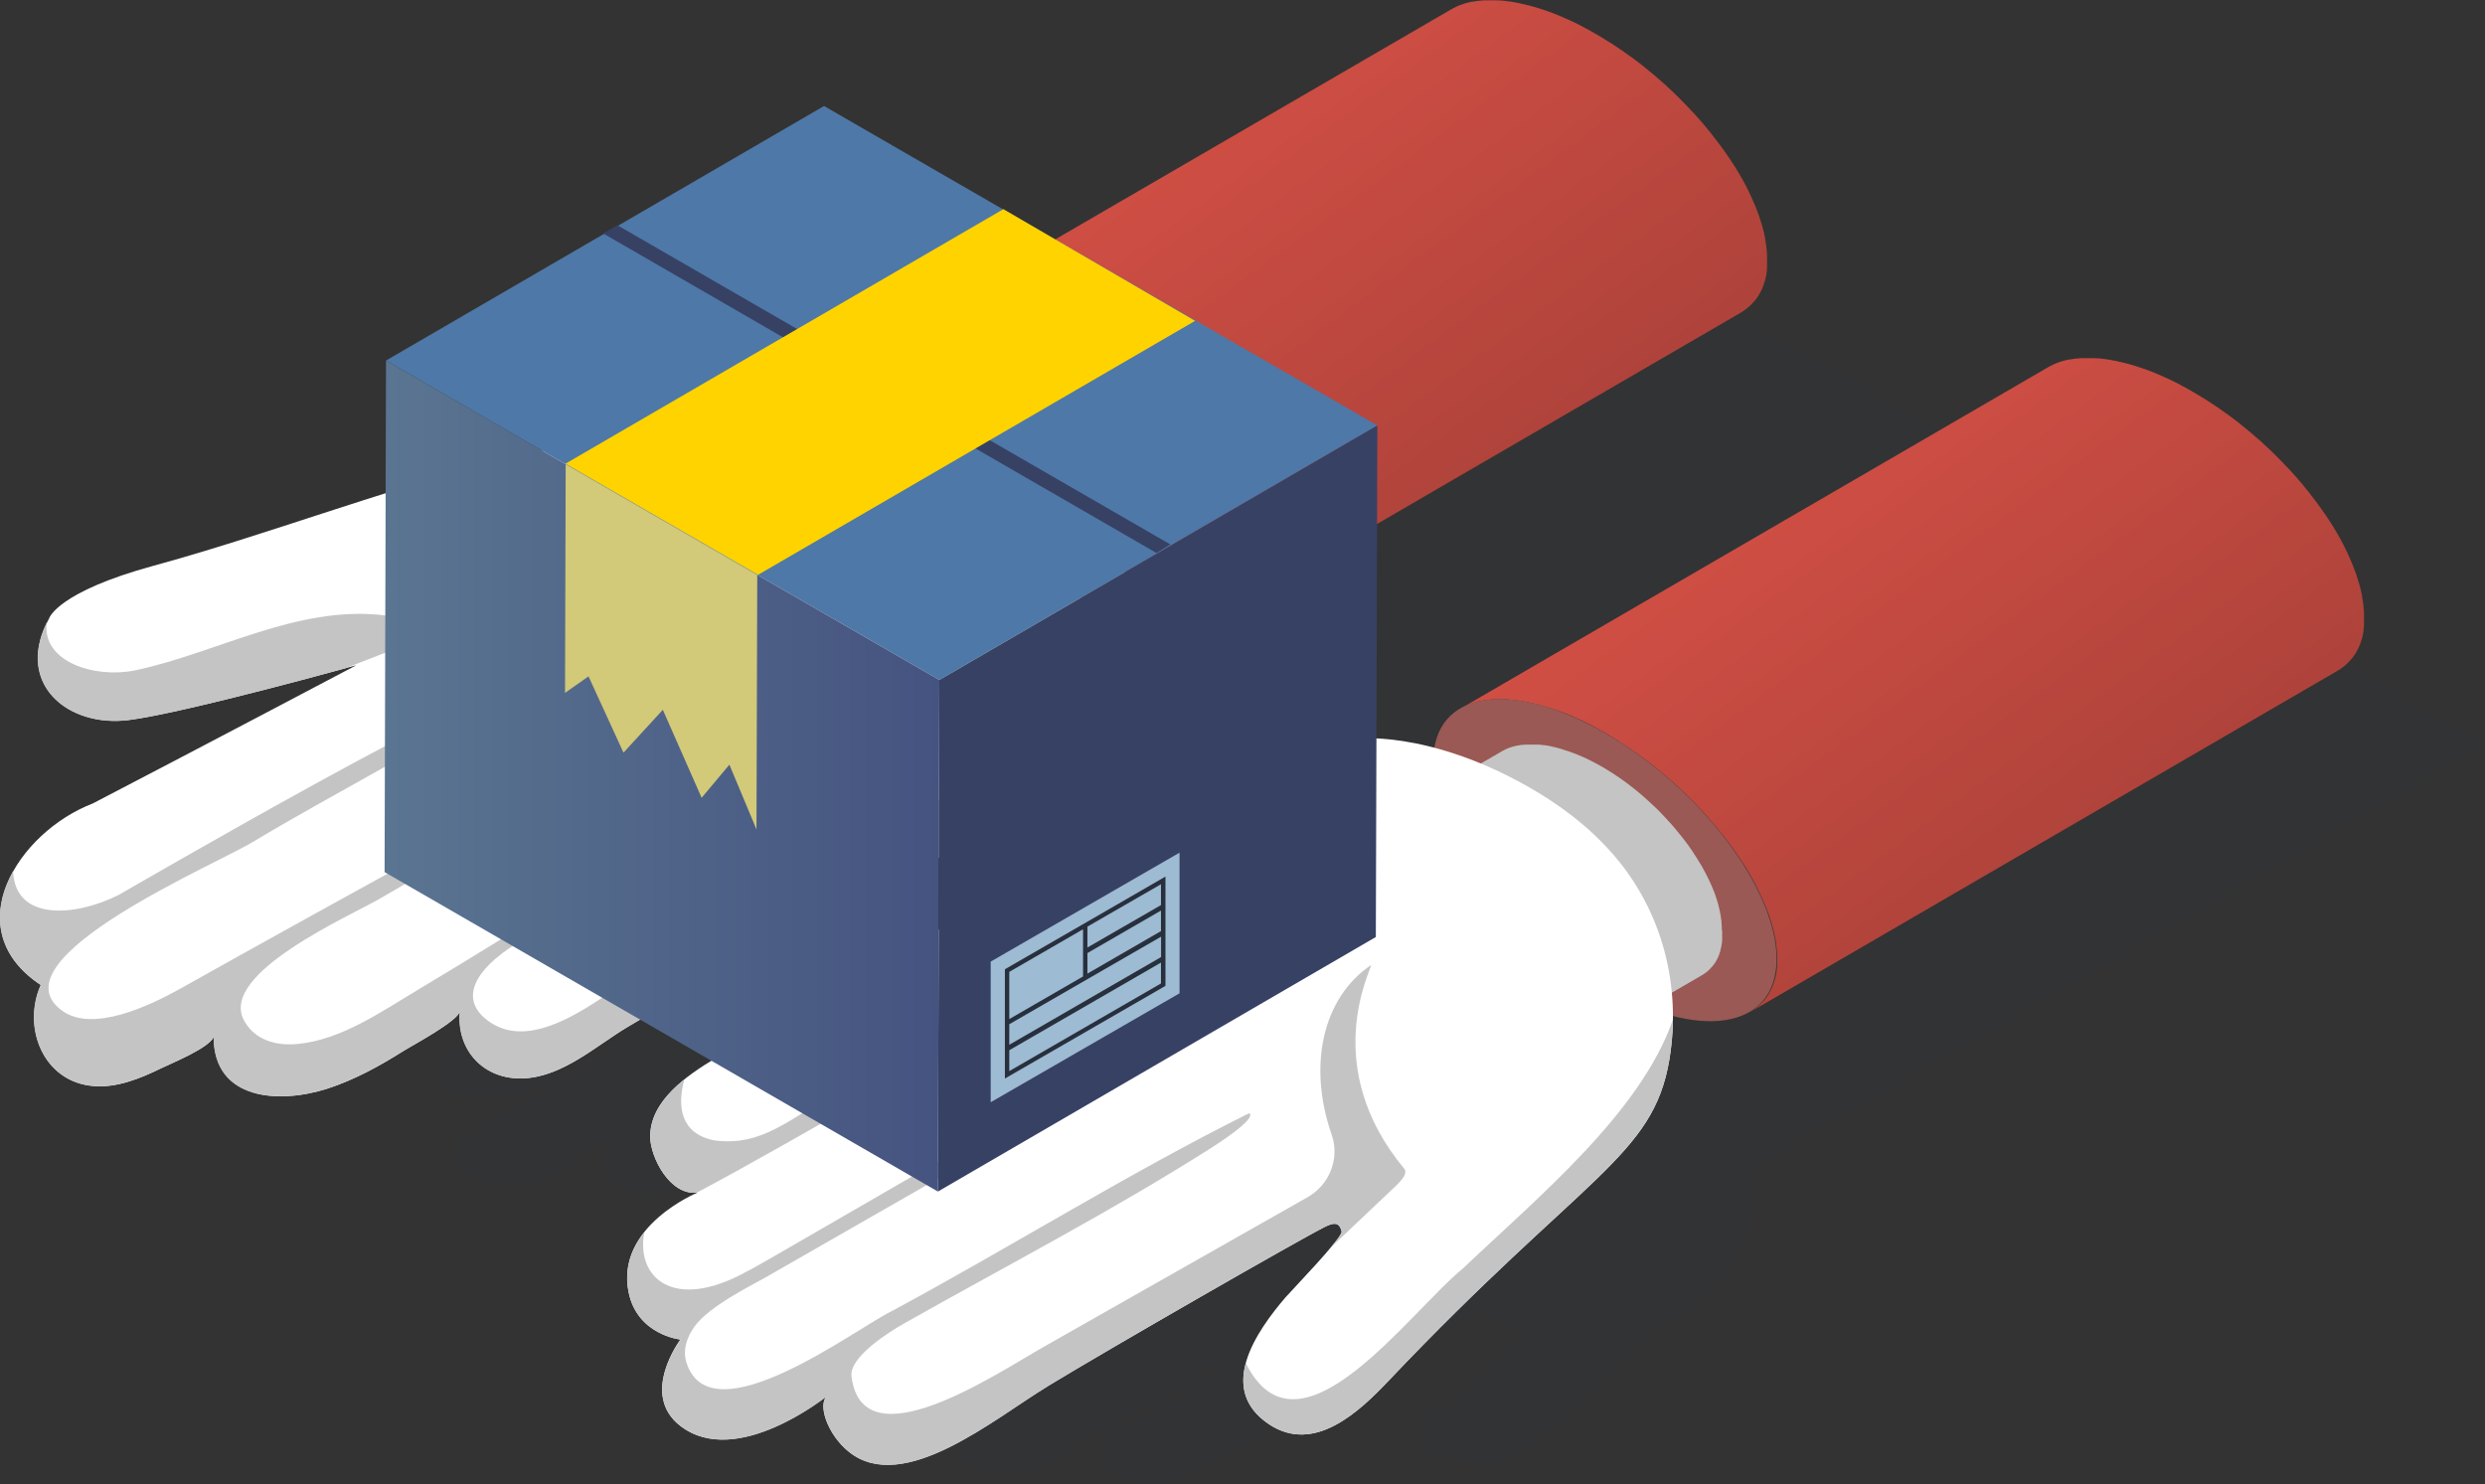
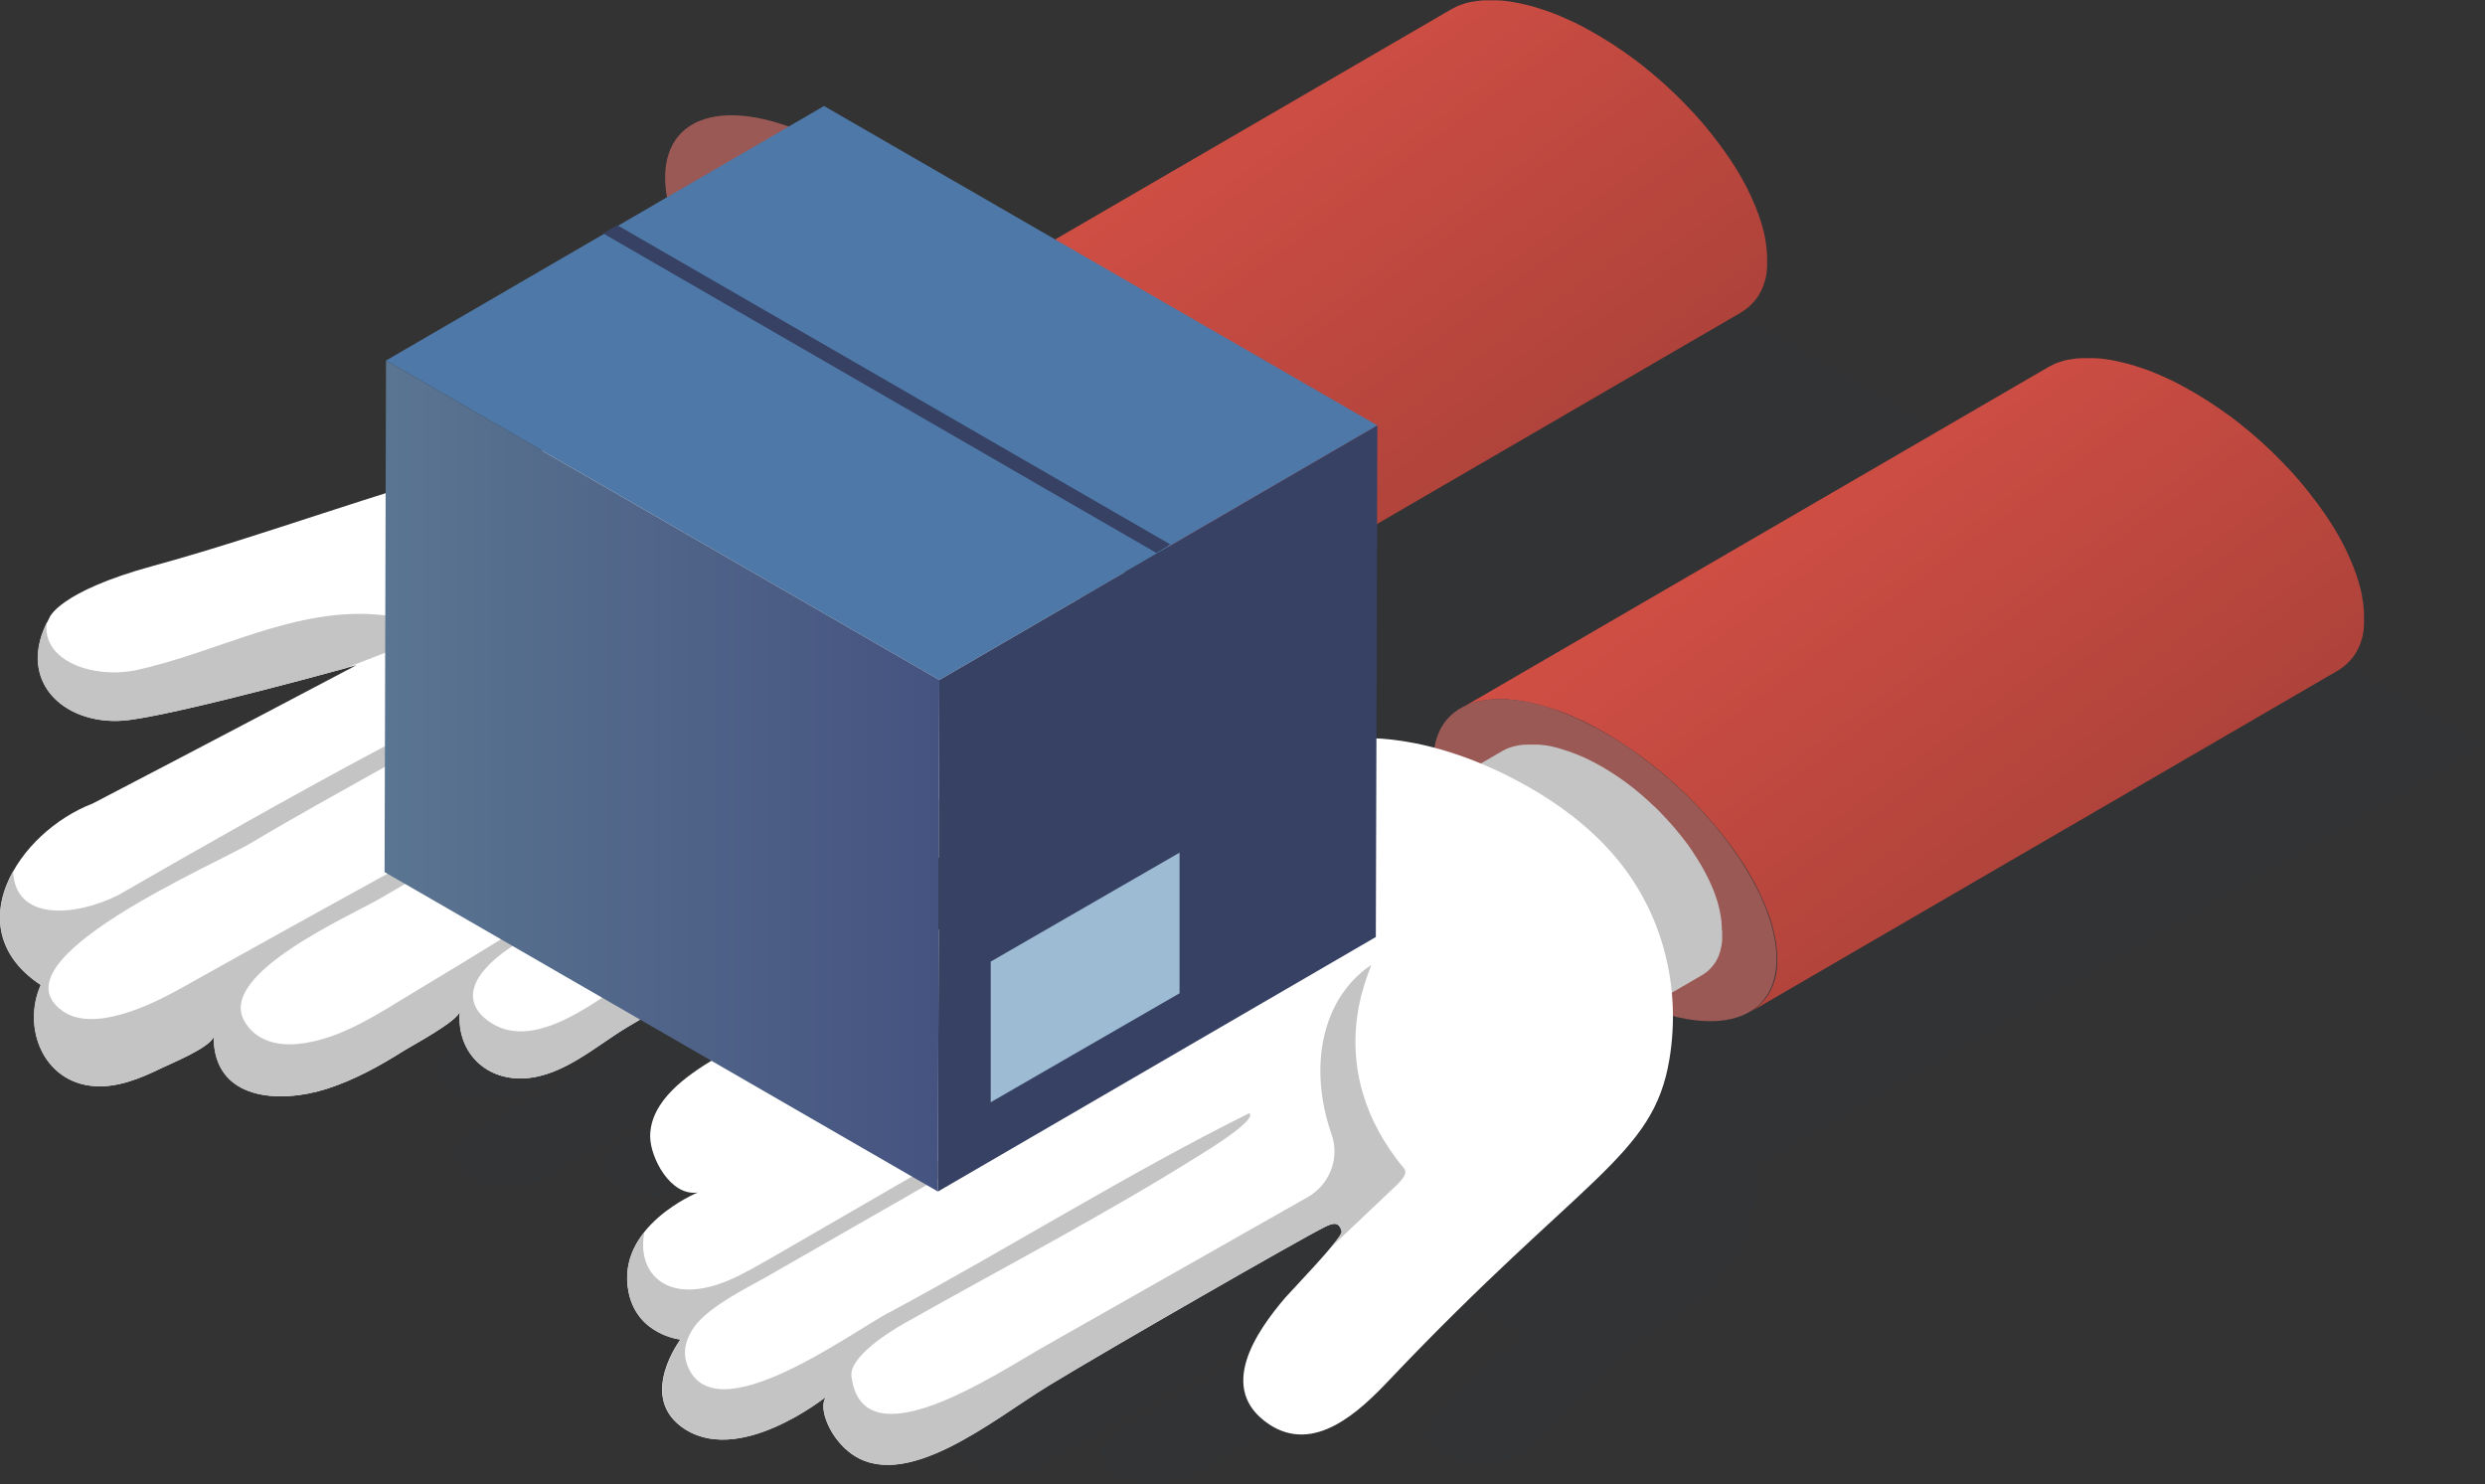
<svg xmlns="http://www.w3.org/2000/svg" xmlns:xlink="http://www.w3.org/1999/xlink" id="OBJECTS" viewBox="0 0 227.38 135.83">
  <rect x="0" y="0" width="227.38" height="135.83" fill="#333333" stroke="none" />
  <defs>
    <style>      .cls-1 {        fill: url(#Degradado_sin_nombre_41);      }      .cls-2 {        fill: #fff;      }      .cls-3 {        fill: #282f3d;      }      .cls-4 {        fill: #4e78a7;      }      .cls-5 {        fill: url(#Degradado_sin_nombre_115);      }      .cls-6 {        fill: #374164;      }      .cls-7 {        fill: url(#Degradado_sin_nombre_41-2);      }      .cls-8 {        isolation: isolate;      }      .cls-9 {        fill: #d2c979;      }      .cls-10 {        opacity: .1;      }      .cls-11 {        fill: #9dbbd2;      }      .cls-12 {        fill: #9a5954;      }      .cls-13 {        fill: #fed300;      }      .cls-14 {        fill: #c4c4c4;      }    </style>
    <linearGradient id="Degradado_sin_nombre_41" data-name="Degradado sin nombre 41" x1="-5444.06" y1="95.91" x2="-5395.08" y2="29.29" gradientTransform="translate(-5241.48) rotate(-180) scale(1 -1)" gradientUnits="userSpaceOnUse">
      <stop offset="0" stop-color="#9e3d36" />
      <stop offset="1" stop-color="#dd5348" />
    </linearGradient>
    <linearGradient id="Degradado_sin_nombre_41-2" data-name="Degradado sin nombre 41" x1="-5389.44" y1="63.17" x2="-5340.46" y2="-3.44" xlink:href="#Degradado_sin_nombre_41" />
    <linearGradient id="Degradado_sin_nombre_115" data-name="Degradado sin nombre 115" x1="35.19" y1="71.01" x2="85.95" y2="71.01" gradientUnits="userSpaceOnUse">
      <stop offset="0" stop-color="#5a7591" />
      <stop offset="1" stop-color="#455380" />
    </linearGradient>
  </defs>
  <g class="cls-10">
    <path class="cls-3" d="M121.18,78.92l62.38-36.02-26.54-15.33-67.01,38.69c-9.42-.61-19.52,1.26-26.36,5.59l-18.1,6.34c-5.43,1.98-.49,6.7,5.08,4.83,0,0,13.03-4.57,13.03-4.57,.37,.3,3.36,1.97,3.86,2.27l-26.21,15.13c-1.9,1.1-1.9,2.9,0,4,1.9,1.1,5.02,1.1,6.92,0l26.21-15.13,.73,.42-32.09,18.53c-1.9,1.1-1.9,2.9,0,4,1.9,1.1,5.02,1.1,6.92,0l32.09-18.53,.66,.38-26.21,15.13c-1.9,1.1-1.9,2.9,0,4,1.9,1.1,5.02,1.1,6.92,0l26.21-15.13,.7,.4-16.97,9.8c-1.9,1.1-1.9,2.9,0,4,1.9,1.1,5.02,1.1,6.92,0,.61-.34,23.72-13.86,23.74-13.35,0,0,15.69-9.06,15.69-9.06,2.99-1.73,3.47-4.38,1.42-6.4Z" />
    <path class="cls-3" d="M139.69,132.55l10.98-10.45c7.51-3.95,10.75-9.78,9.69-15.22l67.01-38.69-26.54-15.33-62.38,36.02c-3.5-1.18-8.1-.91-11.09,.82l-15.69,9.06c-.69,.4-1.24,.84-1.66,1.31l-21.46,12.39c-1.9,1.1-1.9,2.9,0,4,1.9,1.1,5.02,1.1,6.92,0l16.97-9.8,.7,.4-26.21,15.13c-1.9,1.1-1.9,2.9,0,4,1.9,1.1,5.02,1.1,6.92,0l26.21-15.13,.66,.38-32.09,18.53c-1.9,1.1-1.9,2.9,0,4,1.9,1.1,5.02,1.1,6.92,0l32.09-18.53,.73,.42-26.21,15.13c-1.9,1.1-1.9,2.9,0,4,1.9,1.1,5.02,1.1,6.92,0l26.21-15.13c.54,.3,3.4,2,3.94,2.23l-7.91,7.52c-3.23,3.21,4.93,6.07,8.37,2.93Z" />
  </g>
  <g>
    <g>
      <g>
        <g>
          <g class="cls-8">
            <path class="cls-1" d="M216.31,56.24c0-.1,0-.21-.01-.31h0s0,0,0,0c0-.11-.02-.21-.03-.32,0-.09-.02-.18-.03-.28,0-.01,0-.02,0-.03,0,0,0-.01,0-.02-.01-.11-.03-.22-.05-.34-.01-.08-.03-.15-.04-.23,0-.02,0-.04-.01-.06,0-.02,0-.03,0-.05-.02-.12-.05-.24-.07-.37-.01-.05-.03-.11-.04-.16,0-.03-.02-.07-.02-.1,0-.04-.02-.07-.03-.11-.03-.12-.06-.25-.1-.38,0-.03-.02-.06-.03-.09,0-.04-.02-.07-.03-.11-.02-.07-.04-.13-.06-.2-.04-.13-.08-.26-.13-.4,0,0,0,0,0,0,0,0,0-.02,0-.02-.04-.12-.08-.24-.13-.36-.03-.08-.06-.16-.09-.24-.01-.03-.02-.06-.04-.09,0-.02-.02-.04-.02-.07-.05-.13-.11-.27-.16-.4-.02-.04-.04-.09-.06-.13-.02-.04-.04-.09-.06-.13-.02-.06-.05-.11-.07-.17-.07-.15-.13-.3-.2-.45,0,0,0,0,0,0,0-.01,0-.02-.01-.03-.06-.14-.13-.28-.2-.41-.02-.05-.05-.09-.07-.14-.05-.1-.1-.2-.15-.3-.04-.07-.07-.14-.11-.21-.04-.07-.08-.14-.12-.22-.03-.06-.06-.12-.1-.18-.12-.21-.23-.42-.36-.62,0,0,0,0,0,0-.02-.03-.04-.07-.06-.1-.12-.19-.23-.39-.36-.58-.05-.08-.1-.16-.16-.24-.08-.12-.16-.25-.24-.37-.02-.02-.03-.05-.05-.07-.05-.08-.11-.16-.16-.23-.1-.14-.2-.29-.3-.43-.06-.09-.12-.17-.19-.26-.05-.07-.1-.15-.16-.22-.03-.05-.07-.09-.11-.14-.13-.17-.25-.34-.39-.51-.05-.06-.09-.13-.14-.19-.02-.03-.05-.06-.07-.09-.12-.15-.24-.29-.36-.44-.06-.08-.12-.15-.18-.23-.02-.02-.04-.04-.05-.06-.13-.15-.26-.31-.39-.46-.06-.07-.13-.15-.19-.22,0-.01-.02-.02-.03-.03-.21-.24-.43-.49-.66-.73,0,0,0,0,0,0-.02-.02-.04-.04-.06-.06-.21-.22-.42-.45-.64-.67-.02-.02-.04-.04-.06-.06-.05-.05-.11-.11-.16-.16-.18-.18-.36-.36-.54-.54-.04-.04-.08-.08-.12-.12-.05-.04-.09-.09-.14-.13-.2-.19-.41-.38-.61-.57-.05-.05-.1-.1-.16-.15-.02-.02-.04-.04-.07-.06-.28-.25-.57-.5-.86-.75-.01-.01-.02-.02-.04-.03-.04-.04-.09-.07-.13-.11-.24-.2-.49-.4-.73-.6-.04-.04-.09-.07-.13-.11-.05-.04-.1-.07-.14-.11-.23-.18-.47-.36-.71-.54-.05-.04-.11-.08-.16-.12-.02-.01-.04-.03-.06-.04-.3-.22-.61-.44-.92-.65-.02-.01-.03-.02-.05-.03-.05-.04-.11-.07-.16-.11-.24-.16-.48-.32-.72-.48-.05-.03-.09-.06-.14-.09-.06-.04-.11-.07-.17-.1-.22-.14-.43-.27-.65-.4-.07-.04-.13-.08-.2-.12-.08-.05-.16-.09-.24-.14-.23-.13-.46-.26-.69-.39-.03-.02-.06-.03-.09-.05-.05-.02-.09-.05-.13-.07-.08-.04-.16-.09-.24-.13-.09-.05-.18-.09-.26-.14-.08-.04-.16-.08-.24-.12-.04-.02-.07-.04-.11-.06-.05-.03-.1-.05-.15-.07-.08-.04-.15-.07-.23-.11-.09-.04-.18-.08-.26-.12-.08-.03-.15-.07-.23-.1-.03-.01-.06-.03-.09-.04-.06-.03-.12-.05-.18-.08-.07-.03-.15-.06-.22-.1-.09-.04-.18-.07-.26-.11-.07-.03-.14-.06-.21-.09-.02,0-.04-.02-.06-.02-.07-.03-.14-.05-.2-.08-.07-.03-.14-.05-.21-.08-.09-.03-.18-.07-.27-.1-.07-.02-.13-.05-.2-.07-.01,0-.02,0-.03-.01-.08-.03-.16-.05-.24-.08-.06-.02-.12-.04-.19-.06-.1-.03-.2-.06-.3-.1-.05-.02-.1-.03-.16-.05,0,0,0,0-.01,0-.13-.04-.25-.07-.38-.11-.02,0-.04-.01-.06-.02-.15-.04-.29-.08-.44-.11,0,0,0,0,0,0-.05-.01-.1-.02-.14-.03-.1-.02-.2-.05-.3-.07-.06-.01-.11-.02-.17-.04-.08-.02-.16-.03-.24-.05,0,0-.01,0-.02,0-.07-.01-.14-.02-.2-.04-.07-.01-.15-.03-.22-.04-.07-.01-.13-.02-.2-.03-.06,0-.13-.02-.19-.03,0,0-.02,0-.02,0-.07-.01-.15-.02-.22-.03-.06,0-.13-.02-.19-.02-.07,0-.15-.01-.22-.02-.06,0-.11-.01-.17-.01,0,0-.01,0-.02,0-.1,0-.19-.01-.29-.01-.04,0-.08,0-.12,0-.13,0-.27,0-.4,0h0s-.03,0-.04,0c-.12,0-.24,0-.35,0-.05,0-.09,0-.14,0-.09,0-.17,.01-.25,.02-.01,0-.03,0-.04,0-.03,0-.06,0-.09,.01-.09,0-.18,.02-.27,.03-.05,0-.09,.01-.14,.02-.09,.01-.17,.03-.26,.04-.03,0-.06,0-.09,.01-.01,0-.02,0-.04,0-.14,.03-.28,.06-.42,.1-.03,0-.05,.02-.08,.02-.12,.03-.23,.07-.34,.11-.02,0-.04,.01-.06,.02-.01,0-.02,0-.03,.01-.15,.05-.29,.11-.42,.17-.03,.01-.05,.02-.08,.04-.14,.07-.28,.14-.41,.21l-53.75,31.23c.13-.08,.27-.15,.41-.21,.03-.01,.05-.02,.08-.04,.14-.06,.28-.12,.42-.17,.03-.01,.06-.02,.09-.03,.11-.04,.23-.07,.34-.11,.03,0,.05-.02,.08-.02,.14-.04,.28-.07,.42-.1,.04,0,.08-.02,.12-.02,.09-.02,.17-.03,.26-.04,.05,0,.09-.01,.14-.02,.09-.01,.18-.02,.27-.03,.04,0,.09,0,.13-.01,.08,0,.17-.01,.25-.02,.05,0,.09,0,.14,0,.12,0,.24,0,.35,0,.01,0,.03,0,.04,0,.13,0,.26,0,.4,0,.04,0,.08,0,.12,0,.09,0,.19,0,.29,.02,.06,0,.13,.01,.19,.02,.07,0,.15,.01,.22,.02,.06,0,.13,.01,.19,.02,.07,0,.15,.02,.22,.03,.07,0,.15,.02,.22,.03,.07,.01,.13,.02,.2,.03,.07,.01,.15,.03,.22,.04,.07,.01,.13,.02,.2,.04,.09,.02,.17,.04,.26,.05,.06,.01,.11,.02,.17,.04,.1,.02,.2,.05,.3,.07,.05,.01,.09,.02,.14,.03,.15,.04,.29,.08,.44,.12,.02,0,.04,.01,.06,.02,.13,.04,.26,.07,.39,.11,.05,.02,.1,.03,.16,.05,.1,.03,.2,.06,.3,.09,.06,.02,.12,.04,.19,.06,.09,.03,.18,.06,.28,.09,.07,.02,.13,.05,.2,.07,.09,.03,.18,.07,.27,.1,.07,.03,.14,.05,.21,.08,.09,.03,.18,.07,.27,.1,.07,.03,.14,.06,.21,.09,.09,.04,.18,.07,.27,.11,.07,.03,.15,.06,.22,.1,.09,.04,.18,.08,.26,.12,.08,.03,.15,.07,.23,.1,.09,.04,.18,.08,.26,.12,.08,.04,.15,.07,.23,.11,.09,.04,.18,.09,.26,.13,.08,.04,.16,.08,.24,.12,.09,.04,.18,.09,.26,.14,.08,.04,.16,.08,.24,.13,.07,.04,.15,.08,.22,.12,.23,.12,.46,.25,.69,.39,.15,.08,.29,.17,.43,.26,.22,.13,.44,.26,.65,.4,.1,.06,.21,.13,.31,.2,.24,.16,.48,.32,.72,.48,.07,.05,.14,.09,.21,.14,.31,.21,.61,.43,.92,.65,.07,.05,.14,.11,.22,.16,.24,.18,.48,.36,.71,.54,.09,.07,.18,.14,.28,.22,.25,.2,.49,.4,.73,.6,.06,.05,.11,.09,.17,.14,.29,.25,.58,.5,.86,.75,.07,.07,.15,.13,.22,.2,.21,.19,.41,.38,.61,.57,.09,.08,.17,.17,.26,.25,.18,.18,.36,.36,.54,.54,.07,.07,.15,.15,.22,.22,.22,.22,.43,.44,.64,.67,.02,.02,.04,.05,.07,.07,.22,.24,.44,.48,.66,.73,.07,.09,.15,.17,.22,.26,.13,.15,.26,.31,.39,.46,.08,.1,.16,.19,.24,.29,.12,.15,.24,.29,.36,.44,.07,.09,.15,.19,.22,.28,.13,.17,.26,.34,.39,.51,.09,.12,.18,.24,.27,.36,.06,.09,.12,.17,.19,.26,.1,.14,.2,.29,.3,.43,.05,.08,.11,.16,.16,.23,.1,.15,.2,.3,.29,.44,.05,.08,.1,.16,.16,.24,.12,.19,.24,.39,.36,.58,.02,.03,.04,.07,.06,.1,.13,.21,.25,.42,.36,.63,.03,.06,.06,.12,.1,.18,.08,.14,.15,.28,.23,.43,.05,.1,.1,.2,.15,.3,.09,.18,.19,.37,.27,.55,0,.01,0,.02,.01,.03,.1,.21,.19,.41,.28,.62,.02,.04,.04,.09,.06,.13,.08,.2,.17,.4,.24,.6,.01,.03,.02,.06,.04,.09,.08,.2,.15,.4,.22,.6,0,0,0,.02,0,.02,.07,.2,.13,.4,.19,.6,.01,.04,.02,.07,.03,.11,.05,.19,.1,.38,.15,.57,0,.03,.02,.07,.02,.1,.04,.19,.08,.38,.12,.57,0,.02,0,.04,.01,.06,.04,.2,.07,.39,.09,.59,0,.01,0,.02,0,.04,.02,.2,.04,.4,.06,.6h0c.01,.21,.02,.41,.02,.61,0,.13,0,.26-.01,.39,0,.04,0,.07,0,.1,0,.09-.01,.18-.02,.27,0,.04,0,.08-.01,.12,0,.08-.02,.16-.03,.24,0,.04-.01,.09-.02,.13-.02,.09-.03,.18-.05,.26,0,.03-.01,.06-.02,.09-.01,.06-.03,.12-.05,.18-.02,.06-.03,.12-.05,.17-.01,.04-.02,.07-.03,.1-.03,.09-.06,.17-.09,.26-.01,.03-.03,.06-.04,.09-.04,.1-.08,.21-.13,.31-.02,.05-.05,.1-.07,.14-.02,.04-.04,.07-.06,.11-.03,.06-.07,.12-.1,.18-.02,.03-.04,.07-.06,.1-.04,.07-.08,.13-.13,.19-.01,.02-.03,.04-.04,.06-.06,.08-.12,.16-.19,.24-.02,.02-.03,.04-.05,.05-.05,.06-.1,.12-.16,.17-.02,.03-.05,.05-.08,.08-.05,.05-.09,.09-.14,.14-.03,.03-.06,.05-.09,.08-.05,.04-.1,.08-.15,.13-.03,.02-.06,.05-.09,.07-.06,.04-.11,.08-.17,.12-.03,.02-.05,.04-.08,.06-.09,.06-.17,.11-.26,.17l53.75-31.23c.09-.05,.18-.11,.26-.17,.03-.02,.05-.04,.08-.06,.06-.04,.12-.08,.17-.12,.03-.02,.06-.05,.09-.07,.05-.04,.1-.08,.15-.13,.03-.03,.06-.05,.09-.08,.05-.05,.1-.09,.14-.14,.03-.03,.05-.05,.08-.08,.05-.06,.11-.12,.16-.18,.02-.02,.03-.03,.05-.05,.07-.08,.13-.16,.19-.24,.02-.02,.03-.04,.04-.06,.04-.05,.07-.1,.11-.16,0-.01,.01-.03,.02-.04,.02-.03,.04-.07,.06-.1,.03-.06,.07-.12,.1-.18,.02-.04,.04-.07,.06-.11,.01-.03,.03-.05,.04-.08,0-.02,.02-.04,.03-.06,.05-.1,.09-.2,.13-.31,0-.02,.02-.04,.03-.07,0,0,0-.02,0-.03,.03-.08,.06-.17,.09-.26,0-.03,.02-.06,.03-.09,0,0,0,0,0-.01,.02-.06,.03-.12,.05-.17,.01-.06,.03-.11,.04-.17,0,0,0,0,0-.01,0-.03,.01-.06,.02-.09,.02-.07,.03-.14,.04-.22,0-.01,0-.03,0-.04,0-.04,.01-.09,.02-.13,0-.05,.02-.11,.02-.16,0-.03,0-.05,0-.08,0-.04,0-.08,.01-.12,0-.04,0-.07,.01-.11,0-.05,0-.11,0-.16,0-.03,0-.07,0-.1,0-.02,0-.03,0-.05,0-.11,0-.21,0-.32v-.02c0-.1,0-.2,0-.29Z" />
            <path class="cls-12" d="M146.89,67.09c8.67,5.01,15.69,14.27,15.67,20.68-.02,6.42-7.06,7.56-15.74,2.55-8.67-5.01-15.69-14.27-15.67-20.68,.02-6.42,7.06-7.56,15.74-2.55Z" />
          </g>
          <path class="cls-14" d="M157.55,85.11c0-.06,0-.13,0-.19,0-.01,0-.03,0-.04,0,0,0-.02,0-.02,0-.09-.01-.17-.02-.26,0-.04,0-.09-.01-.13,0-.02,0-.05,0-.07,0-.02,0-.05,0-.07-.01-.09-.02-.18-.04-.27,0-.03,0-.05-.01-.08,0-.03,0-.05-.01-.08,0-.04-.01-.08-.02-.13-.02-.1-.04-.2-.06-.3,0,0,0,0,0-.01,0-.01,0-.02,0-.03-.02-.08-.04-.17-.06-.25-.01-.06-.03-.11-.04-.17,0-.03-.01-.06-.02-.08,0-.02,0-.04-.01-.06-.03-.11-.06-.21-.09-.32,0-.02-.01-.04-.02-.07,0-.03-.02-.06-.03-.09-.02-.05-.03-.11-.05-.16-.03-.09-.06-.18-.09-.27,0-.01,0-.02-.01-.03,0,0,0,0,0-.01-.04-.11-.08-.21-.12-.32-.02-.04-.03-.08-.05-.12-.01-.03-.03-.07-.04-.1-.01-.03-.03-.07-.04-.1-.05-.11-.09-.22-.14-.33,0,0,0-.02-.01-.02,0-.02-.02-.04-.03-.06-.04-.08-.07-.17-.11-.25-.02-.05-.05-.1-.07-.14-.03-.05-.05-.1-.08-.16-.02-.04-.03-.07-.05-.11-.04-.08-.09-.17-.13-.25-.02-.04-.04-.08-.06-.12,0-.01-.01-.03-.02-.04-.08-.14-.15-.28-.23-.42-.02-.04-.04-.07-.06-.11-.04-.07-.08-.14-.12-.2-.02-.04-.05-.08-.07-.11-.06-.1-.13-.21-.19-.31-.05-.08-.1-.16-.15-.24-.07-.1-.14-.21-.2-.31-.04-.05-.07-.11-.1-.16-.02-.03-.04-.06-.06-.09-.04-.06-.08-.11-.12-.17-.07-.11-.15-.21-.22-.32-.04-.06-.08-.12-.13-.17-.03-.04-.05-.07-.08-.11-.03-.04-.07-.09-.1-.13-.09-.12-.18-.23-.27-.35-.03-.04-.06-.08-.09-.11-.03-.04-.06-.08-.09-.11-.08-.09-.15-.19-.23-.28-.04-.05-.07-.09-.11-.14-.03-.03-.06-.07-.08-.1-.08-.1-.16-.19-.24-.28-.04-.05-.08-.1-.13-.15-.02-.03-.05-.05-.07-.08-.09-.1-.18-.2-.27-.29-.05-.05-.09-.1-.14-.16-.02-.02-.04-.04-.06-.06-.12-.12-.23-.25-.35-.37-.04-.04-.08-.09-.12-.13,0,0-.02-.02-.03-.03-.17-.18-.35-.35-.53-.52,0,0-.01-.01-.02-.02-.03-.03-.06-.06-.09-.08-.15-.14-.3-.28-.45-.42-.02-.02-.04-.04-.07-.06-.04-.04-.08-.07-.12-.11-.14-.12-.27-.24-.41-.36-.04-.03-.08-.07-.11-.1-.03-.02-.06-.05-.09-.07-.15-.13-.31-.25-.46-.38-.04-.03-.07-.06-.11-.09-.01,0-.02-.02-.03-.02-.2-.16-.4-.31-.61-.47,0,0-.02-.01-.03-.02-.04-.03-.08-.06-.12-.09-.16-.11-.31-.22-.47-.33-.03-.02-.05-.04-.08-.06-.05-.03-.09-.06-.14-.09-.13-.09-.27-.18-.41-.27-.04-.03-.08-.06-.13-.08-.04-.02-.07-.04-.11-.07-.13-.08-.27-.17-.4-.25-.05-.03-.1-.06-.16-.1-.05-.03-.1-.06-.16-.09-.15-.09-.3-.17-.45-.25-.02-.01-.04-.02-.06-.03-.04-.02-.07-.04-.11-.06-.05-.03-.1-.05-.15-.08-.06-.03-.13-.07-.19-.1-.05-.02-.1-.05-.14-.07-.02,0-.04-.02-.05-.03-.02,0-.03-.02-.05-.02-.19-.09-.38-.18-.57-.27,0,0-.01,0-.02,0-.01,0-.02,0-.04-.02-.19-.09-.38-.17-.57-.24,0,0,0,0-.01,0,0,0,0,0,0,0-.19-.08-.38-.15-.56-.21-.01,0-.03-.01-.04-.02,0,0-.01,0-.02,0-.18-.06-.35-.12-.53-.17-.02,0-.03-.01-.05-.02-.02,0-.04-.01-.06-.02-.05-.01-.09-.03-.14-.04-.06-.02-.11-.03-.17-.05-.05-.01-.09-.02-.14-.04-.03,0-.06-.02-.09-.02-.02,0-.05-.01-.07-.02-.05-.01-.09-.02-.14-.03-.05-.01-.11-.02-.16-.04-.05-.01-.09-.02-.14-.03-.02,0-.05-.01-.07-.02-.03,0-.06,0-.08-.01-.05,0-.1-.02-.14-.03-.05,0-.1-.02-.15-.02-.05,0-.09-.01-.14-.02-.02,0-.04,0-.06,0-.03,0-.06,0-.08-.01-.05,0-.1-.01-.15-.02-.05,0-.09,0-.14-.01-.05,0-.1,0-.14-.01-.02,0-.04,0-.06,0-.03,0-.05,0-.07,0-.05,0-.1,0-.15,0-.04,0-.09,0-.13,0-.05,0-.1,0-.15,0-.02,0-.05,0-.07,0-.02,0-.04,0-.05,0-.06,0-.12,0-.17,0-.04,0-.07,0-.11,0-.06,0-.12,0-.18,.01-.02,0-.05,0-.08,0,0,0-.01,0-.02,0-.1,0-.19,.02-.29,.03-.02,0-.03,0-.05,0-.08,.01-.15,.02-.23,.04-.01,0-.02,0-.03,0-.01,0-.03,0-.04,.01-.09,.02-.18,.04-.27,.06-.02,0-.03,0-.05,.01-.1,.03-.2,.06-.29,.09,0,0-.02,0-.03,0-.01,0-.02,0-.03,.01-.12,.04-.23,.09-.34,.14-.01,0-.02,.01-.04,.02-.11,.05-.22,.11-.33,.17l-15.6,9.07s.06-.03,.09-.05c-1.29,.7-2.05,2.03-2.05,3.93-.01,4.88,4.93,11.69,11.04,15.22,3.81,2.2,7.17,2.6,9.17,1.42-.01,0-.02,.01-.03,.02l15.6-9.07c.07-.04,.14-.08,.21-.13,.02-.01,.04-.03,.06-.04,.05-.03,.09-.06,.14-.1,.02-.02,.05-.04,.07-.05,.04-.03,.08-.07,.12-.1,.02-.02,.04-.04,.06-.06,.04-.04,.08-.08,.12-.12,.02-.02,.03-.03,.05-.05,.06-.06,.11-.12,.16-.18,0-.01,.02-.02,.03-.03,.04-.05,.08-.11,.12-.16,.02-.02,.03-.05,.05-.07,.02-.03,.04-.06,.06-.08,.01-.02,.02-.03,.03-.05,.02-.03,.04-.06,.06-.09,.03-.04,.05-.09,.07-.13,.02-.03,.03-.06,.05-.1,0-.02,.02-.03,.03-.05,0-.02,.01-.03,.02-.05,.04-.08,.08-.17,.11-.26,0-.02,.02-.03,.02-.05,0,0,0-.02,0-.03,.02-.05,.04-.11,.06-.17,.01-.03,.02-.06,.03-.1,0,0,0-.01,0-.02,.02-.06,.03-.11,.04-.17,0-.04,.02-.07,.03-.11,0,0,0-.01,0-.02,0-.03,.01-.06,.02-.08,.01-.05,.02-.11,.03-.16,0-.01,0-.03,0-.04,0-.04,.01-.07,.02-.11,0-.04,.01-.08,.02-.12,0-.02,0-.05,0-.07,0-.03,0-.07,.01-.1,0-.03,0-.06,0-.08,0-.04,0-.09,0-.13,0-.03,0-.06,0-.09,0-.01,0-.02,0-.04,0-.09,0-.17,0-.26,0,0,0-.01,0-.02,0-.08,0-.16,0-.24Z" />
        </g>
        <g>
          <g class="cls-8">
            <path class="cls-7" d="M161.69,23.51c0-.1,0-.21-.01-.31h0s0,0,0,0c0-.11-.02-.21-.03-.32,0-.09-.02-.18-.03-.28,0-.01,0-.02,0-.04,0,0,0-.01,0-.02-.01-.11-.03-.22-.05-.34-.01-.08-.03-.15-.04-.23,0-.02,0-.04-.01-.06,0-.02,0-.03,0-.05-.02-.12-.05-.24-.07-.37-.01-.05-.03-.11-.04-.16,0-.03-.02-.07-.02-.1,0-.04-.02-.07-.03-.11-.03-.13-.06-.25-.1-.38,0-.03-.02-.06-.03-.09-.01-.04-.02-.07-.03-.11-.02-.07-.04-.13-.06-.2-.04-.13-.08-.26-.13-.4,0,0,0,0,0,0,0,0,0-.02,0-.02-.04-.12-.08-.24-.13-.36-.03-.08-.06-.16-.09-.24-.01-.03-.02-.06-.04-.09,0-.02-.02-.04-.02-.07-.05-.13-.11-.27-.16-.4-.02-.04-.04-.09-.06-.13-.02-.04-.04-.09-.06-.13-.02-.06-.05-.11-.07-.17-.07-.15-.13-.3-.2-.45,0,0,0,0,0,0,0-.01,0-.02-.01-.03-.06-.14-.13-.28-.2-.41-.02-.05-.05-.09-.07-.14-.05-.1-.1-.2-.15-.3-.04-.07-.07-.14-.11-.21-.04-.07-.08-.14-.12-.22-.03-.06-.06-.12-.1-.18-.12-.21-.23-.42-.36-.62,0,0,0,0,0,0-.02-.03-.04-.07-.06-.1-.12-.19-.23-.39-.36-.58-.05-.08-.1-.16-.16-.24-.08-.12-.16-.25-.24-.37-.02-.02-.03-.05-.05-.07-.05-.08-.11-.16-.16-.23-.1-.14-.2-.29-.3-.43-.06-.09-.12-.17-.19-.26-.05-.07-.1-.15-.16-.22-.03-.05-.07-.09-.11-.14-.13-.17-.25-.34-.39-.51-.05-.06-.09-.13-.14-.19-.02-.03-.05-.06-.07-.09-.12-.15-.24-.29-.36-.44-.06-.08-.12-.15-.18-.23-.02-.02-.04-.04-.05-.06-.13-.15-.26-.31-.39-.46-.06-.07-.13-.15-.19-.22,0-.01-.02-.02-.03-.03-.21-.24-.43-.49-.66-.73,0,0,0,0,0,0-.02-.02-.04-.04-.06-.06-.21-.22-.42-.45-.64-.67-.02-.02-.04-.04-.06-.06-.05-.05-.11-.11-.16-.16-.18-.18-.36-.36-.54-.54-.04-.04-.08-.08-.12-.12-.05-.04-.09-.09-.14-.13-.2-.19-.41-.38-.61-.57-.05-.05-.1-.1-.16-.15-.02-.02-.04-.04-.07-.06-.28-.25-.57-.5-.86-.75-.01-.01-.02-.02-.04-.03-.04-.04-.09-.07-.13-.11-.24-.2-.49-.4-.73-.6-.04-.04-.09-.07-.13-.11-.05-.04-.1-.07-.14-.11-.23-.18-.47-.36-.71-.54-.05-.04-.11-.08-.16-.12-.02-.01-.04-.03-.06-.04-.3-.22-.61-.44-.92-.65-.02-.01-.03-.02-.05-.03-.05-.04-.11-.07-.16-.11-.24-.16-.48-.32-.72-.48-.05-.03-.09-.06-.14-.09-.06-.04-.11-.07-.17-.1-.22-.14-.43-.27-.65-.4-.07-.04-.13-.08-.2-.12-.08-.05-.16-.09-.24-.14-.23-.13-.46-.26-.69-.39-.03-.02-.06-.03-.09-.05-.04-.02-.09-.05-.13-.07-.08-.04-.16-.09-.24-.13-.09-.05-.18-.09-.26-.14-.08-.04-.16-.08-.24-.12-.04-.02-.07-.04-.11-.06-.05-.03-.1-.05-.15-.07-.08-.04-.15-.07-.23-.11-.09-.04-.18-.08-.26-.12-.08-.03-.15-.07-.23-.1-.03-.01-.06-.03-.09-.04-.06-.03-.12-.05-.18-.08-.07-.03-.15-.06-.22-.1-.09-.04-.18-.07-.26-.11-.07-.03-.14-.06-.21-.09-.02,0-.04-.02-.06-.02-.07-.03-.14-.05-.2-.08-.07-.03-.14-.05-.21-.08-.09-.03-.18-.07-.27-.1-.07-.02-.13-.05-.2-.07-.01,0-.02,0-.03-.01-.08-.03-.16-.05-.24-.08-.06-.02-.12-.04-.19-.06-.1-.03-.2-.06-.3-.1-.05-.02-.1-.03-.16-.05,0,0,0,0-.01,0-.13-.04-.25-.07-.38-.11-.02,0-.04-.01-.06-.02-.15-.04-.29-.08-.44-.11,0,0,0,0,0,0-.05-.01-.1-.02-.14-.03-.1-.02-.2-.05-.3-.07-.06-.01-.11-.02-.17-.04-.08-.02-.16-.03-.24-.05,0,0-.01,0-.02,0-.07-.01-.14-.02-.2-.04-.07-.01-.15-.03-.22-.04-.07-.01-.13-.02-.2-.03-.06,0-.13-.02-.19-.03,0,0-.02,0-.02,0-.07-.01-.15-.02-.22-.03-.06,0-.13-.02-.19-.02-.07,0-.15-.01-.22-.02-.06,0-.11-.01-.17-.01,0,0-.01,0-.02,0-.1,0-.19-.01-.29-.01-.04,0-.08,0-.12,0-.13,0-.27,0-.4,0,0,0,0,0,0,0-.01,0-.03,0-.04,0-.12,0-.24,0-.36,0-.05,0-.09,0-.14,0-.09,0-.17,0-.25,.02-.01,0-.03,0-.04,0-.03,0-.06,0-.09,.01-.09,0-.18,.02-.27,.03-.05,0-.09,.01-.14,.02-.09,.01-.17,.03-.26,.04-.03,0-.06,0-.09,.01-.01,0-.02,0-.04,0-.14,.03-.28,.06-.42,.1-.03,0-.05,.02-.08,.02-.12,.03-.23,.07-.34,.11-.02,0-.04,.01-.06,.02-.01,0-.02,0-.03,.01-.15,.05-.29,.11-.42,.17-.03,.01-.05,.02-.08,.04-.14,.07-.28,.14-.41,.21l-53.75,31.23c.13-.08,.27-.15,.41-.21,.03-.01,.05-.02,.08-.04,.14-.06,.28-.12,.42-.17,.03-.01,.06-.02,.09-.03,.11-.04,.23-.07,.34-.11,.03,0,.05-.02,.08-.02,.14-.04,.28-.07,.42-.1,.04,0,.08-.02,.12-.02,.09-.02,.17-.03,.26-.04,.05,0,.09-.01,.14-.02,.09-.01,.18-.02,.27-.03,.04,0,.09,0,.13-.01,.08,0,.17-.01,.25-.02,.05,0,.09,0,.14,0,.12,0,.24,0,.36,0,.01,0,.03,0,.04,0,.13,0,.26,0,.4,0,.04,0,.08,0,.12,0,.1,0,.19,0,.29,.01,.06,0,.13,.01,.19,.02,.07,0,.15,.01,.22,.02,.06,0,.13,.01,.19,.02,.07,0,.15,.02,.22,.03,.07,0,.15,.02,.22,.03,.07,.01,.13,.02,.2,.03,.07,.01,.15,.03,.22,.04,.07,.01,.13,.02,.2,.04,.09,.02,.17,.04,.26,.05,.06,.01,.11,.02,.17,.04,.1,.02,.2,.05,.3,.07,.05,.01,.09,.02,.14,.03,.15,.04,.29,.08,.44,.12,.02,0,.04,.01,.06,.02,.13,.04,.26,.07,.39,.11,.05,.02,.1,.03,.16,.05,.1,.03,.2,.06,.3,.09,.06,.02,.12,.04,.19,.06,.09,.03,.18,.06,.28,.09,.07,.02,.13,.05,.2,.07,.09,.03,.18,.07,.27,.1,.07,.03,.14,.05,.21,.08,.09,.03,.18,.07,.27,.1,.07,.03,.14,.06,.21,.09,.09,.04,.18,.07,.27,.11,.07,.03,.15,.06,.22,.1,.09,.04,.18,.08,.26,.12,.08,.03,.15,.07,.23,.1,.09,.04,.18,.08,.26,.12,.08,.04,.15,.07,.23,.11,.09,.04,.18,.09,.26,.13,.08,.04,.16,.08,.24,.12,.09,.04,.18,.09,.26,.14,.08,.04,.16,.08,.24,.13,.07,.04,.15,.08,.22,.12,.23,.12,.46,.25,.69,.39,.15,.08,.29,.17,.43,.26,.22,.13,.44,.26,.65,.4,.1,.06,.21,.13,.31,.2,.24,.16,.48,.32,.72,.48,.07,.05,.14,.09,.21,.14,.31,.21,.61,.43,.92,.65,.07,.05,.14,.11,.22,.16,.24,.18,.48,.36,.71,.54,.09,.07,.18,.14,.28,.22,.25,.2,.49,.4,.73,.6,.06,.05,.11,.09,.17,.14,.29,.25,.58,.5,.86,.75,.07,.07,.15,.13,.22,.2,.21,.19,.41,.38,.61,.57,.09,.08,.17,.17,.26,.25,.18,.18,.36,.36,.54,.54,.07,.07,.15,.15,.22,.22,.22,.22,.43,.44,.64,.67,.02,.02,.04,.05,.07,.07,.22,.24,.44,.48,.66,.73,.07,.09,.15,.17,.22,.26,.13,.15,.26,.31,.39,.46,.08,.1,.16,.19,.24,.29,.12,.15,.24,.29,.36,.44,.07,.09,.15,.19,.22,.28,.13,.17,.26,.34,.39,.51,.09,.12,.18,.24,.27,.36,.06,.09,.12,.17,.19,.26,.1,.14,.2,.29,.3,.43,.05,.08,.11,.16,.16,.23,.1,.15,.2,.3,.29,.44,.05,.08,.1,.16,.16,.24,.12,.19,.24,.39,.36,.58,.02,.03,.04,.07,.06,.1,.13,.21,.25,.42,.36,.63,.03,.06,.06,.12,.1,.18,.08,.14,.15,.28,.23,.42,.05,.1,.1,.2,.15,.3,.09,.18,.19,.37,.27,.55,0,.01,.01,.02,.01,.03,.1,.21,.19,.41,.28,.62,.02,.04,.04,.09,.06,.13,.08,.2,.17,.4,.24,.6,.01,.03,.02,.06,.04,.09,.08,.2,.15,.4,.22,.6,0,0,0,.02,0,.02,.07,.2,.13,.4,.19,.6,.01,.04,.02,.07,.03,.11,.05,.19,.1,.38,.15,.57,0,.03,.02,.07,.02,.1,.04,.19,.09,.38,.12,.57,0,.02,0,.04,.01,.06,.04,.2,.07,.39,.09,.59,0,.01,0,.02,0,.04,.02,.2,.04,.4,.06,.6,0,0,0,0,0,0,.01,.21,.02,.41,.02,.61,0,.13,0,.26-.01,.39,0,.04,0,.07,0,.1,0,.09-.01,.18-.02,.27,0,.04,0,.08-.01,.12,0,.08-.02,.16-.03,.24,0,.04-.01,.09-.02,.13-.02,.09-.03,.18-.05,.26,0,.03-.01,.06-.02,.09-.01,.06-.03,.12-.05,.18-.02,.06-.03,.12-.05,.17-.01,.04-.02,.07-.03,.1-.03,.09-.06,.17-.09,.26-.01,.03-.03,.06-.04,.09-.04,.1-.08,.21-.13,.31-.02,.05-.05,.1-.07,.14-.02,.04-.04,.07-.06,.11-.03,.06-.07,.12-.1,.18-.02,.03-.04,.07-.06,.1-.04,.07-.08,.13-.13,.19-.01,.02-.03,.04-.04,.06-.06,.08-.12,.16-.19,.24-.02,.02-.03,.04-.05,.05-.05,.06-.1,.12-.16,.17-.03,.03-.05,.05-.08,.08-.05,.05-.09,.09-.14,.14-.03,.03-.06,.05-.09,.08-.05,.04-.1,.08-.15,.13-.03,.02-.06,.05-.09,.07-.06,.04-.11,.08-.17,.12-.03,.02-.05,.04-.08,.06-.09,.06-.17,.11-.26,.17l53.75-31.23c.09-.05,.18-.11,.26-.17,.03-.02,.05-.04,.08-.06,.06-.04,.12-.08,.17-.12,.03-.02,.06-.05,.09-.07,.05-.04,.1-.08,.15-.13,.03-.03,.06-.05,.09-.08,.05-.05,.1-.09,.14-.14,.03-.03,.05-.05,.08-.08,.05-.06,.11-.12,.16-.18,.02-.02,.03-.03,.05-.05,.07-.08,.13-.16,.19-.24,.02-.02,.03-.04,.04-.06,.04-.05,.07-.1,.11-.16,0-.01,.01-.03,.02-.04,.02-.03,.04-.07,.06-.1,.03-.06,.07-.12,.1-.18,.02-.04,.04-.07,.06-.11,.01-.03,.03-.05,.04-.08,0-.02,.02-.04,.03-.06,.05-.1,.09-.2,.13-.31,0-.02,.02-.04,.03-.07,0,0,0-.02,0-.03,.03-.08,.06-.17,.09-.26,0-.03,.02-.06,.03-.09,0,0,0,0,0-.01,.02-.06,.03-.12,.05-.17,.01-.06,.03-.11,.04-.17,0,0,0,0,0-.01,0-.03,.01-.06,.02-.09,.02-.07,.03-.15,.04-.22,0-.01,0-.03,0-.04,0-.04,.01-.09,.02-.13,0-.05,.02-.11,.02-.16,0-.03,0-.05,0-.08,0-.04,0-.08,.01-.12,0-.04,0-.07,.01-.11,0-.05,0-.11,0-.16,0-.03,0-.07,0-.1,0-.02,0-.03,0-.05,0-.11,0-.21,0-.32v-.02c0-.1,0-.2,0-.29Z" />
-             <path class="cls-12" d="M92.27,34.35c8.67,5.01,15.69,14.27,15.67,20.68s-7.06,7.56-15.74,2.55c-8.67-5.01-15.69-14.27-15.67-20.68,.02-6.42,7.06-7.56,15.74-2.55Z" />
+             <path class="cls-12" d="M92.27,34.35s-7.06,7.56-15.74,2.55c-8.67-5.01-15.69-14.27-15.67-20.68,.02-6.42,7.06-7.56,15.74-2.55Z" />
          </g>
          <path class="cls-14" d="M102.93,52.37c0-.06,0-.13,0-.19,0-.01,0-.03,0-.04,0,0,0-.02,0-.02,0-.09-.01-.17-.02-.26,0-.04,0-.09-.01-.13,0-.02,0-.05,0-.07,0-.02,0-.05,0-.07-.01-.09-.02-.18-.04-.27,0-.03,0-.05-.01-.08,0-.03,0-.05-.01-.08,0-.04-.01-.08-.02-.13-.02-.1-.04-.2-.06-.3,0,0,0,0,0-.01,0-.01,0-.02,0-.03-.02-.08-.04-.17-.06-.25-.01-.06-.03-.11-.04-.17,0-.03-.01-.06-.02-.08,0-.02,0-.04-.02-.06-.03-.11-.06-.21-.09-.32,0-.02-.01-.04-.02-.07,0-.03-.02-.06-.03-.09-.02-.05-.03-.11-.05-.16-.03-.09-.06-.18-.09-.27,0-.01,0-.02-.01-.03,0,0,0,0,0-.01-.04-.11-.08-.21-.12-.32-.02-.04-.03-.08-.05-.12-.01-.03-.03-.07-.04-.1-.01-.03-.03-.07-.04-.1-.05-.11-.09-.22-.14-.33,0,0,0-.02-.01-.02,0-.02-.02-.04-.03-.06-.04-.08-.07-.17-.11-.25-.02-.05-.05-.1-.07-.14-.03-.05-.05-.1-.08-.16-.02-.04-.03-.07-.05-.11-.04-.08-.09-.17-.13-.25-.02-.04-.04-.08-.06-.12,0-.01-.01-.03-.02-.04-.07-.14-.15-.28-.23-.42-.02-.04-.04-.07-.06-.11-.04-.07-.08-.14-.12-.2-.02-.04-.05-.08-.07-.11-.06-.1-.13-.21-.19-.31-.05-.08-.1-.16-.15-.24-.07-.1-.14-.21-.2-.31-.04-.05-.07-.11-.11-.16-.02-.03-.04-.06-.06-.09-.04-.06-.08-.11-.12-.17-.07-.11-.15-.21-.22-.32-.04-.06-.08-.12-.13-.17-.03-.04-.05-.07-.08-.11-.03-.04-.07-.09-.1-.13-.09-.12-.18-.23-.27-.35-.03-.04-.06-.08-.09-.11-.03-.04-.06-.08-.09-.11-.08-.09-.15-.19-.23-.28-.04-.05-.07-.09-.11-.14-.03-.03-.06-.07-.08-.1-.08-.1-.16-.19-.24-.28-.04-.05-.08-.1-.13-.15-.02-.03-.05-.05-.07-.08-.09-.1-.18-.2-.27-.29-.05-.05-.09-.1-.14-.16-.02-.02-.04-.04-.06-.06-.12-.12-.23-.25-.35-.37-.04-.04-.08-.09-.12-.13,0,0-.02-.02-.03-.03-.17-.18-.35-.35-.53-.52,0,0-.01-.01-.02-.02-.03-.03-.06-.06-.09-.08-.15-.14-.3-.28-.45-.42-.02-.02-.05-.04-.07-.06-.04-.04-.08-.07-.12-.11-.14-.12-.27-.24-.41-.36-.04-.03-.08-.07-.11-.1-.03-.02-.06-.05-.09-.07-.15-.13-.31-.25-.46-.38-.04-.03-.07-.06-.11-.09-.01,0-.02-.02-.03-.02-.2-.16-.4-.31-.61-.47,0,0-.02-.01-.03-.02-.04-.03-.08-.06-.12-.09-.16-.11-.31-.22-.47-.33-.03-.02-.05-.04-.08-.06-.05-.03-.09-.06-.14-.09-.13-.09-.27-.18-.41-.27-.04-.03-.08-.06-.13-.08-.04-.02-.07-.04-.11-.07-.13-.08-.27-.17-.4-.25-.05-.03-.1-.06-.16-.1-.05-.03-.1-.06-.16-.09-.15-.09-.3-.17-.45-.25-.02-.01-.04-.02-.06-.03-.04-.02-.07-.04-.11-.06-.05-.03-.1-.05-.15-.08-.06-.03-.13-.07-.19-.1-.05-.02-.1-.05-.14-.07-.02,0-.04-.02-.05-.03-.02,0-.03-.02-.05-.02-.19-.09-.38-.18-.57-.27,0,0-.01,0-.02,0-.01,0-.02,0-.04-.02-.19-.09-.38-.17-.57-.24,0,0,0,0-.01,0,0,0,0,0,0,0-.19-.08-.38-.15-.56-.21-.01,0-.03-.01-.04-.02,0,0-.01,0-.02,0-.18-.06-.36-.12-.53-.17-.02,0-.03-.01-.05-.02-.02,0-.04-.01-.06-.02-.05-.01-.09-.03-.14-.04-.06-.02-.11-.03-.17-.05-.05-.01-.09-.02-.14-.04-.03,0-.06-.02-.09-.02-.02,0-.05-.01-.07-.02-.05-.01-.09-.02-.14-.03-.05-.01-.11-.02-.16-.04-.05,0-.09-.02-.14-.03-.02,0-.05-.01-.07-.02-.03,0-.06,0-.08-.01-.05,0-.1-.02-.14-.03-.05,0-.1-.02-.15-.02-.05,0-.09-.01-.14-.02-.02,0-.04,0-.06,0-.03,0-.06,0-.08-.01-.05,0-.1-.01-.15-.02-.05,0-.09,0-.14-.01-.05,0-.1,0-.14-.01-.02,0-.04,0-.06,0-.03,0-.05,0-.07,0-.05,0-.1,0-.15,0-.04,0-.09,0-.13,0-.05,0-.1,0-.15,0-.02,0-.05,0-.07,0-.02,0-.04,0-.05,0-.06,0-.12,0-.17,0-.04,0-.07,0-.11,0-.06,0-.12,0-.18,.01-.02,0-.05,0-.08,0,0,0-.01,0-.02,0-.1,0-.19,.02-.29,.03-.02,0-.03,0-.05,0-.08,.01-.15,.02-.23,.04-.01,0-.02,0-.03,0-.01,0-.03,0-.04,.01-.09,.02-.18,.04-.27,.06-.02,0-.03,0-.05,.01-.1,.03-.2,.06-.29,.09,0,0-.02,0-.03,0-.01,0-.02,0-.03,.01-.12,.04-.23,.09-.34,.14-.01,0-.02,.01-.04,.02-.11,.05-.22,.11-.33,.17l-15.6,9.07s.06-.03,.09-.05c-1.29,.7-2.05,2.03-2.05,3.93-.01,4.88,4.93,11.69,11.04,15.22,3.81,2.2,7.17,2.6,9.17,1.42-.01,0-.02,.01-.03,.02l15.6-9.07c.07-.04,.14-.08,.21-.13,.02-.01,.04-.03,.06-.04,.05-.03,.09-.06,.14-.1,.02-.02,.05-.04,.07-.05,.04-.03,.08-.07,.12-.1,.02-.02,.04-.04,.06-.06,.04-.04,.08-.08,.12-.12,.02-.02,.03-.03,.05-.05,.06-.06,.11-.12,.16-.18,0-.01,.02-.02,.03-.03,.04-.05,.08-.11,.12-.16,.02-.02,.03-.05,.05-.07,.02-.03,.04-.06,.06-.08,.01-.02,.02-.03,.03-.05,.02-.03,.04-.06,.06-.09,.03-.04,.05-.09,.07-.13,.02-.03,.03-.06,.05-.1,0-.02,.02-.03,.03-.05,0-.02,.01-.03,.02-.05,.04-.08,.08-.17,.11-.26,0-.02,.02-.03,.02-.05,0,0,0-.02,0-.03,.02-.05,.04-.11,.06-.17,.01-.03,.02-.06,.03-.1,0,0,0-.01,0-.02,.02-.06,.03-.11,.04-.17,0-.04,.02-.07,.03-.11,0,0,0-.01,0-.02,0-.03,.01-.06,.02-.08,.01-.05,.02-.11,.03-.16,0-.01,0-.03,0-.04,0-.04,.01-.07,.02-.11,0-.04,.01-.08,.02-.12,0-.02,0-.05,0-.07,0-.03,0-.07,.01-.1,0-.03,0-.05,0-.08,0-.04,0-.09,0-.13,0-.03,0-.06,0-.09,0-.01,0-.02,0-.04,0-.09,0-.17,0-.26,0,0,0-.01,0-.02,0-.08,0-.16,0-.24Z" />
        </g>
      </g>
      <g>
        <g>
          <path class="cls-2" d="M4.52,56.53s.79-2.37,9.49-4.75c20.25-5.52,41.64-16.05,63.17-11.14,7.15,1.63,15.04,4.79,19.69,10.73,5.1,6.51,2.92,14.16-2,20.08-3.06,3.71-7.21,6.39-11.59,8.28-4.29,1.85-21.37,11.55-25.9,14.27-2.83,1.7-5.85,4.47-9.37,4.67-3.75,.21-6.28-2.61-5.92-6.17-.09,.9-4.43,3.19-5.24,3.71-2.17,1.37-4.46,2.62-6.91,3.41-4.36,1.4-10.38,1.09-10.38-4.74-.45,1.03-3.82,2.39-4.85,2.89-1.86,.91-4.01,1.79-6.13,1.61-4.64-.37-6.56-5.39-4.84-9.25-7.71-5.09-2.15-13.95,4.75-16.61,9.89-5.14,24.12-12.65,24.12-12.65,0,0-15.57,4.34-20.79,5.01-5.69,.73-10.58-3.43-7.29-9.36Z" />
          <g>
            <path class="cls-14" d="M58.2,89.2c-3.42,2.19-9.17,7.1-13.31,4.37-2.8-1.85-1.75-4.41,1.59-6.72,6.68-4.62,12.22-7.39,18.54-11.74,.54-.37,1.36-1.6,.8-1.28-6.33,3.65-8.58,5.12-12.5,7.52-4.98,3.04-9.92,6.14-14.93,9.13-3.41,2.03-7.11,4.67-11.18,5.05-1.93,.18-3.91-.34-4.89-2.17-2.3-4.31,9.75-9.56,12.47-11.15,6.37-3.72,12.75-7.4,19.16-11.06,.55-.32,2.05-1.45,1.66-1.95-.21-.27-26.17,14-38.99,21.2-3.03,1.7-8.14,4.08-10.91,2.1-6.59-4.71,14.44-13.57,17.51-15.51,7.46-4.46,15.36-8.43,22.59-13.14,1.44-3.1-34.92,18.03-34.95,18.04-4.09,2.05-9.51,2.36-9.66-2.18-1.96,3.48-1.83,7.55,2.52,10.42-1.72,3.86,.2,8.88,4.84,9.25,2.12,.17,4.27-.7,6.13-1.61,1.03-.5,4.4-1.86,4.85-2.89,0,5.83,6.02,6.14,10.38,4.74,2.45-.79,4.74-2.04,6.91-3.41,.81-.51,5.15-2.81,5.24-3.71-.36,3.56,2.17,6.38,5.92,6.17,3.52-.2,6.54-2.97,9.37-4.67,4.53-2.72,21.61-12.42,25.9-14.27,4.38-1.89,8.53-4.57,11.59-8.28,2.12-2.55,3.73-5.42,4.47-8.38-4.79,7.94-11.94,7.46-41.14,26.13Z" />
            <path class="cls-14" d="M49.89,58.11c-5-.13-9.94-.89-14.84-1.82-7.93-.89-15.15,3.45-22.68,5.05-3.74,.76-8.56-.79-8.09-4.37-2.82,5.7,1.97,9.63,7.52,8.92,4.4-.57,16.15-3.74,19.73-4.72l3.82-1.48c10.68,1.19,14.53-1.58,14.53-1.58Z" />
          </g>
        </g>
        <g>
          <path class="cls-2" d="M123.95,67.6s-7.12-1.19-18.59,5.93c-11.47,7.12-16.61,9.89-16.61,9.89,0,0-21.35,12.26-23.33,13.44-2.59,1.56-5.92,3.86-5.93,7.12,0,1.92,1.84,5.5,4.35,5.14,0,0-7.53,3.08-6.33,9.1,.79,3.95,4.75,4.35,4.75,4.35,0,0-3.77,5.01,0,7.91,5.13,3.95,13.42-2.75,13.44-2.77-.93,.75,0,3.56,1.98,5.14,4.98,3.98,13.32-3.06,18.19-6.01,5.93-3.6,23.03-13.41,25.31-14.55,.79-.4,1.37-.54,1.58,.4,.12,.53-4.63,5.44-5.14,6.03-2.69,3.14-6.31,8.39-1.51,11.6,4.15,2.77,8.29-1.17,10.97-4,17.82-18.78,24.18-20.45,25.67-29.37,1.11-6.67-.62-13.51-5.06-18.67-2.22-2.58-4.97-4.66-7.93-6.33-9.27-5.23-15.82-4.35-15.82-4.35Z" />
          <g>
-             <path class="cls-14" d="M127.08,126.32c17.82-18.78,24.18-20.45,25.67-29.37,.2-1.21,.31-2.43,.32-3.64-2.98,8.54-12.32,16.21-19.2,22.75-4.99,4.06-15.08,18.37-19.88,8.66-.55,2.03-.2,4.05,2.12,5.6,4.15,2.77,8.29-1.17,10.97-4Z" />
            <path class="cls-14" d="M95.87,126.84c5.93-3.6,23.03-13.41,25.31-14.55,.79-.4,1.37-.54,1.58,.4,.04,.16-.39,.74-1,1.47,2.08-1.97,5.84-5.52,6.07-5.75,.4-.41,1.01-1.04,.65-1.48-7.69-9.27-3.11-17.97-3.02-18.63-4.44,2.99-5.82,9.19-3.61,15.53,.76,2.18-.2,4.59-2.21,5.72-8.04,4.56-16.08,9.12-24.12,13.68-4.39,2.49-16.61,10.75-17.61,2.71-.22-1.78,3.51-4.11,4.87-4.87,9.37-5.29,18.95-10.25,28.04-16.03,.33-.21,4.22-2.67,3.49-3.18-10.98,5.45-21.77,12.22-32.69,18.1-3.24,1.55-16.54,11.7-18.8,4.75-.38-1.18,.03-2.35,.72-3.32,1.34-1.87,5.17-3.74,6.36-4.42,10.79-6.18,21.58-12.36,32.36-18.54,10.78-8.49-32.83,17.53-33.92,17.91-6.77,3.76-10.19,.49-9.38-3.59-1.13,1.42-1.89,3.24-1.44,5.48,.79,3.95,4.75,4.35,4.75,4.35,0,0-3.77,5.01,0,7.91,5.13,3.95,13.42-2.75,13.44-2.77-.93,.75,0,3.56,1.98,5.14,4.98,3.98,13.32-3.06,18.19-6.01Z" />
            <path class="cls-14" d="M62.84,109.61c.14-.07,.28-.15,.42-.22-.13,.06-.27,.14-.42,.22Z" />
-             <path class="cls-14" d="M59.49,103.98c0,1.9,1.8,5.42,4.27,5.15,9.03-4.78,29.2-16.66,30.99-17.56,2.14-3.49-15.74,7.31-17.25,7.82-5.35,3.01-7.68,5.56-12.2,4.95-3-.64-3.36-3.03-2.69-5.56-1.7,1.37-3.1,3.08-3.11,5.2Z" />
          </g>
        </g>
      </g>
    </g>
    <g>
      <g class="cls-8">
        <polygon class="cls-4" points="35.32 32.99 75.4 9.7 126.03 38.93 85.95 62.22 35.32 32.99" />
        <polygon class="cls-6" points="107.09 49.82 56.49 20.61 55.19 21.36 105.82 50.6 107.09 49.82" />
        <path class="cls-5" d="M35.32,32.99l50.63,29.23-.13,46.81-50.63-29.23,.13-46.81Z" />
        <polygon class="cls-6" points="85.95 62.22 126.03 38.93 125.89 85.74 85.82 109.03 85.95 62.22" />
-         <polygon class="cls-13" points="109.35 29.36 91.81 19.14 51.74 42.43 69.36 52.6 109.35 29.36" />
-         <polygon class="cls-9" points="69.29 52.61 69.22 75.9 66.74 69.97 64.2 73 60.65 64.95 57.05 68.87 53.85 61.89 51.7 63.4 51.76 42.49 69.29 52.61" />
      </g>
      <g>
        <polygon class="cls-11" points="107.93 90.89 90.65 100.86 90.65 87.99 107.93 78.02 107.93 90.89" />
-         <path class="cls-3" d="M99.51,84.33l-7.56,4.36v10l14.69-8.48v-10l-7.13,4.12Zm-7.16,4.6l6.75-3.9v4.32l-6.75,3.9v-4.32Zm13.88,1.06l-13.88,8.02v-1.91l13.88-8.02v1.91Zm0-2.41l-13.88,8.02v-1.88l7.16-4.13,6.73-3.88v1.88Zm0-2.38l-6.73,3.89v-1.88l6.73-3.89v1.88Zm0-2.38l-6.73,3.88v-1.91l6.73-3.88v1.91Z" />
      </g>
    </g>
  </g>
</svg>